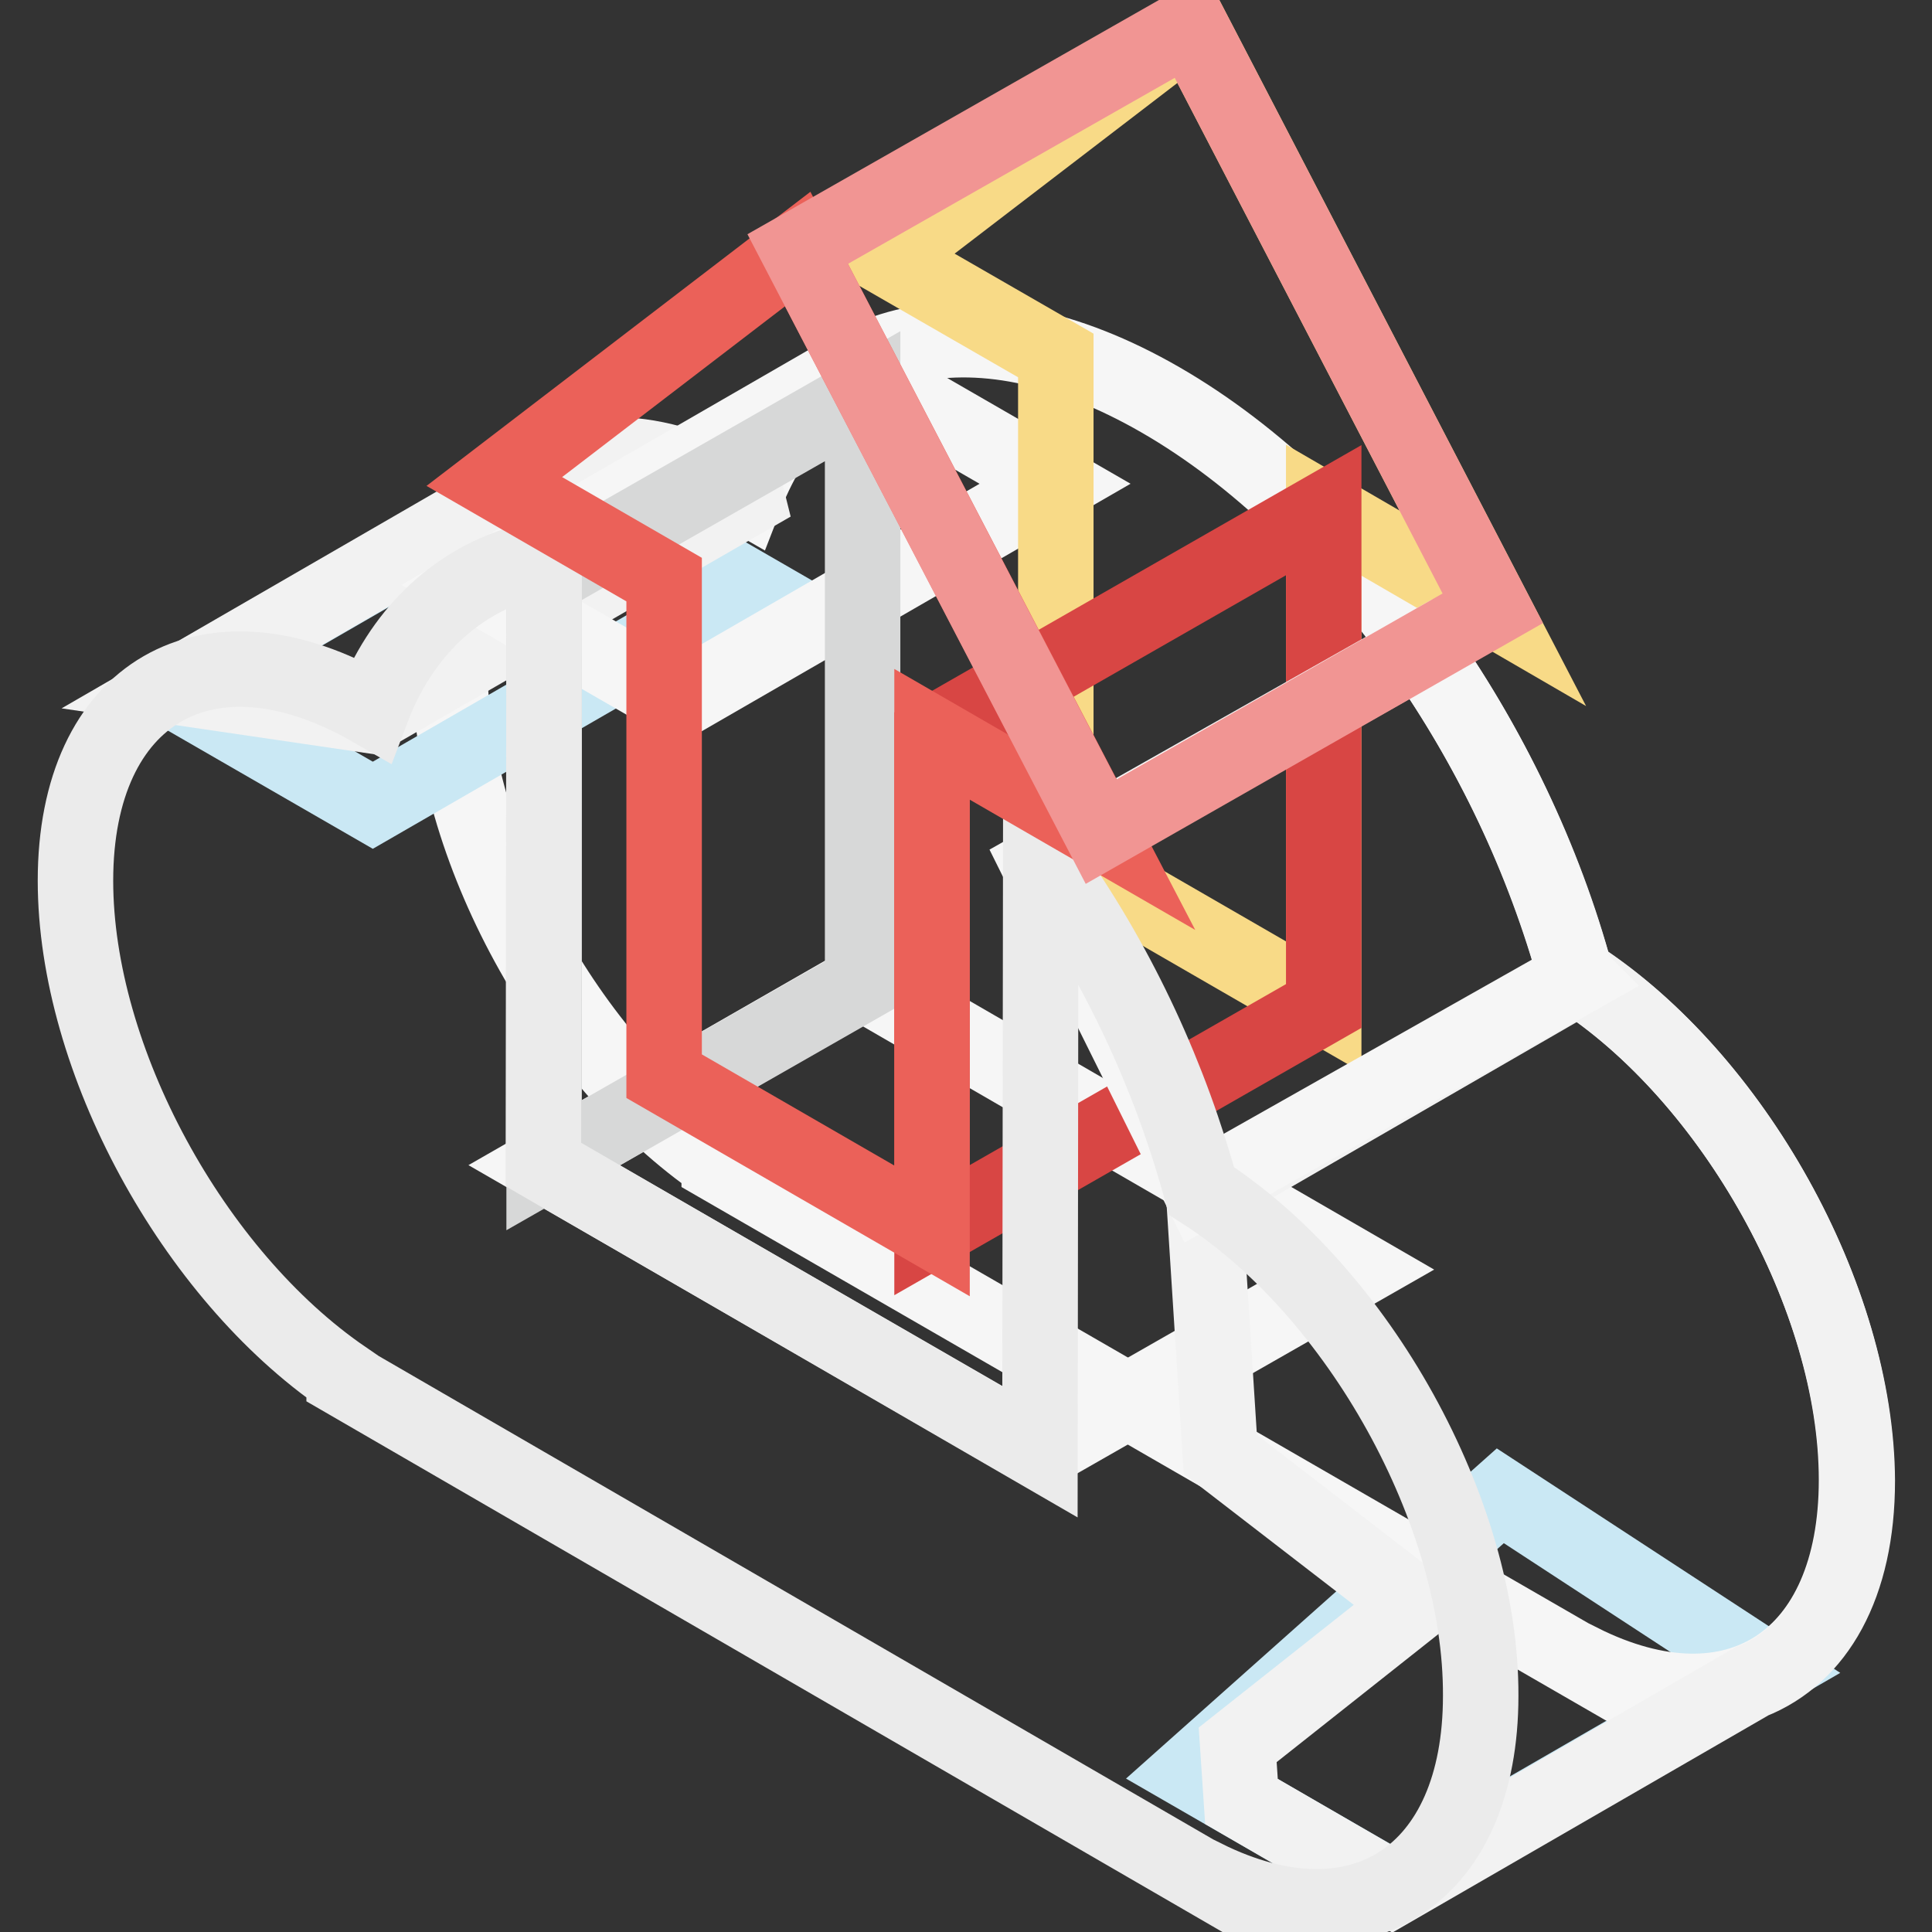
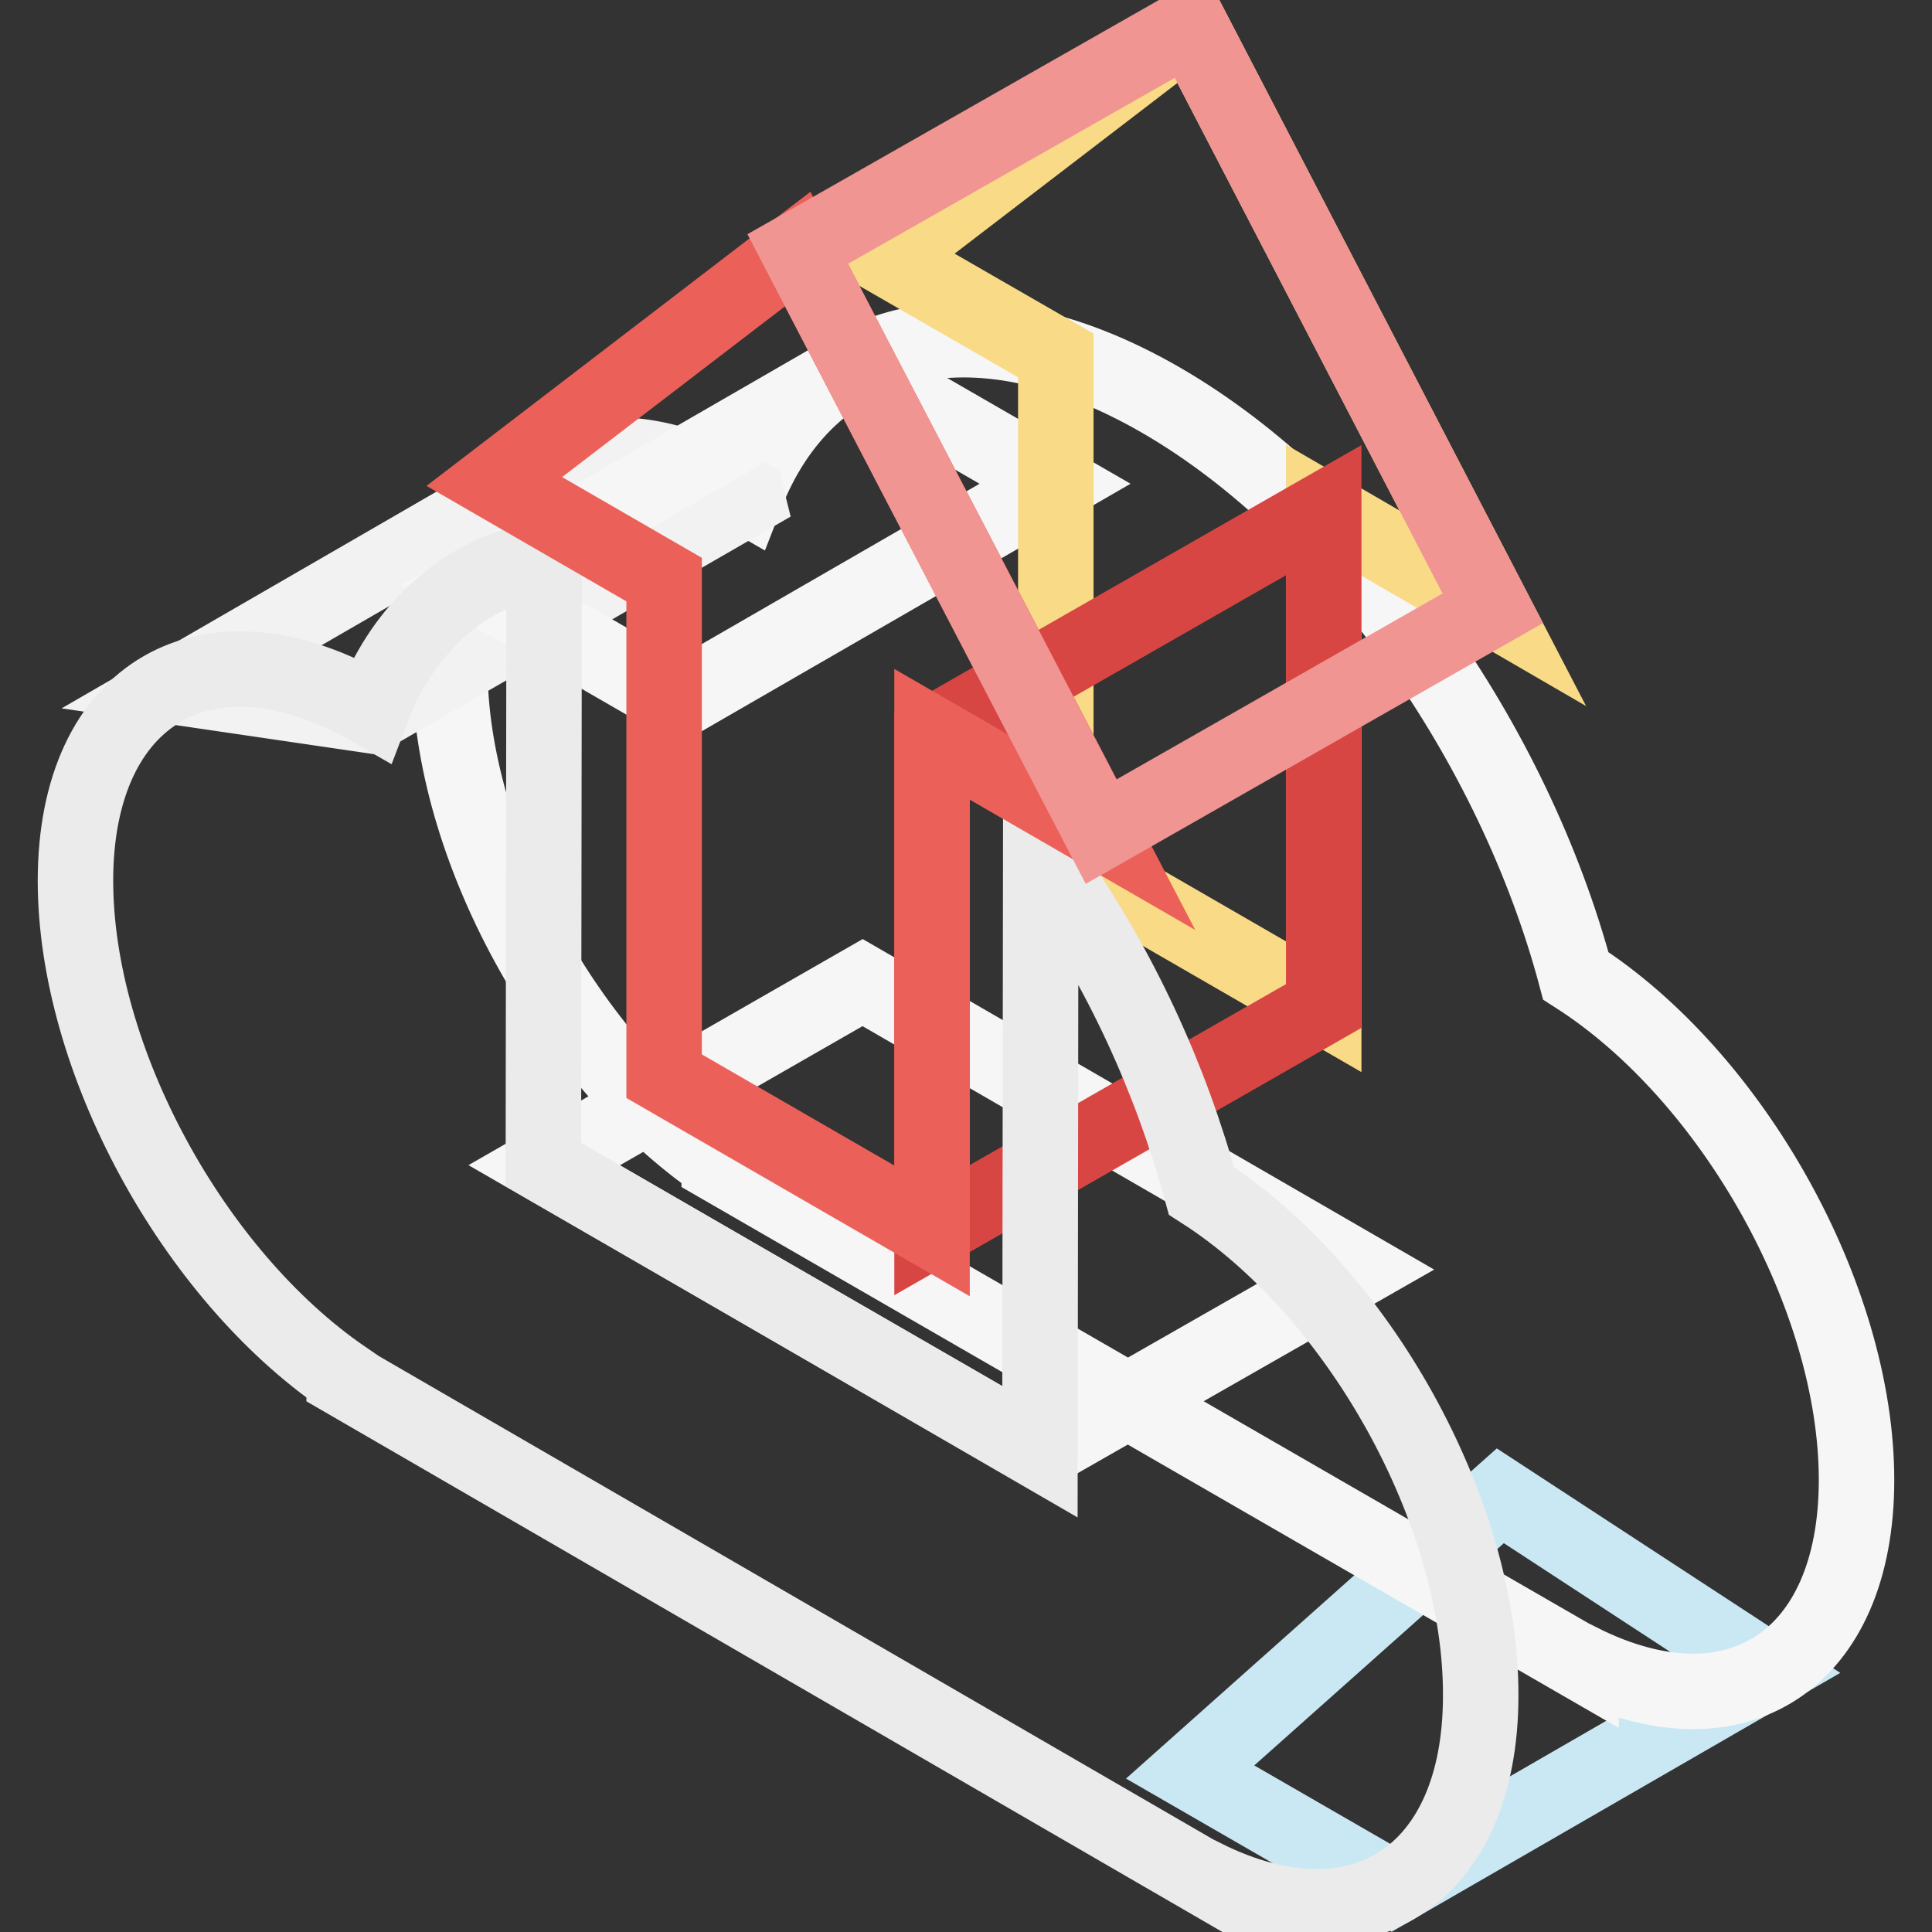
<svg xmlns="http://www.w3.org/2000/svg" version="1.1" x="0px" y="0px" viewBox="0 0 256 256" enable-background="new 0 0 256 256" xml:space="preserve">
  <rect x="0" y="0" width="256" height="256" fill="#333333" stroke="none" />
  <g>
    <path stroke-width="10" fill-opacity="0" stroke="#f6f6f6" d="M72.1,154.4l65.7,37.9l42.2-24.1l-65.7-38L72.1,154.4z" />
    <path stroke-width="10" fill-opacity="0" stroke="#cae8f4" d="M234.3,221.4l-49.9,28.8l-26.7-15.4l41.1-36.6L234.3,221.4L234.3,221.4z" />
    <path stroke-width="10" fill-opacity="0" stroke="#f6f6f6" d="M246,196.1c0-24.2-16.4-53.5-37.2-66.8c-8.2-30.7-29.7-61.7-55-76.3c-25.3-14.6-46.8-8.5-55,12.7 c-21.7-12.5-39.2-2.3-39.2,22.7c0,23.7,15.7,52.1,35.7,65.8v0.2l114.2,65.9v-0.1C229.9,230.4,246,220.1,246,196.1z" />
-     <path stroke-width="10" fill-opacity="0" stroke="#f2f2f2" d="M209.2,129.5l-49.7,28.7l2.2,34.5l25.8,19.9l-23.5,18.6l0.5,7.5l20,11.6l47.6-27.5c8.6-3.4,14-12.7,14-26.6 C246,172,229.7,142.9,209.2,129.5L209.2,129.5z" />
-     <path stroke-width="10" fill-opacity="0" stroke="#cae8f4" d="M99.3,77.9l-49.9,28.8L22.7,91.3l49.9-28.8L99.3,77.9z" />
    <path stroke-width="10" fill-opacity="0" stroke="#f2f2f2" d="M49,94.8L99,66l-0.1-0.4c-12.2-7-23.1-6.9-30.3-0.9L23.1,91L49,94.8z" />
    <path stroke-width="10" fill-opacity="0" stroke="#f6f6f6" d="M139.8,64.1L89.9,92.9L63.2,77.5l49.9-28.8L139.8,64.1L139.8,64.1z" />
-     <path stroke-width="10" fill-opacity="0" stroke="#d7d8d8" d="M72.1,76.6v77.8l42.2-24.1V52.5L72.1,76.6z" />
    <path stroke-width="10" fill-opacity="0" stroke="#f8da87" d="M139.9,47.1v65.8l35.5,20.5V67.6l22.4,13L157.7,3.4l-40.2,30.8L139.9,47.1L139.9,47.1z" />
    <path stroke-width="10" fill-opacity="0" stroke="#d84644" d="M175.4,67.6l-51.9,29.7V163l51.9-29.7V67.6z" />
-     <path stroke-width="10" fill-opacity="0" stroke="#f6f6f6" d="M208.8,129.3c-4.3-15.5-11.2-30.1-20.5-43.3l-50.6,28.6l21.4,43.1l49.9-28.2L208.8,129.3z" />
    <path stroke-width="10" fill-opacity="0" stroke="#ebebeb" d="M159.2,157.8c-4.1-15-10.7-29.3-19.6-42.1l-1.7-1l-0.1,77.7L72,154.3l0.1-77.7l-3.3-1.9 C60.1,77.4,53.1,84,49.3,94C27.6,81.5,10,91.7,10,116.7c0,23.7,15.6,52.2,35.6,65.9v0.2l114.1,66.1v-0.1 c20.4,10.1,36.5-0.2,36.5-24.1C196.3,200.4,180,171.1,159.2,157.8L159.2,157.8z" />
    <path stroke-width="10" fill-opacity="0" stroke="#eb6159" d="M88,76.8v65.8l35.5,20.5V97.3l22.5,13L105.7,33L65.5,63.8L88,76.8L88,76.8z" />
    <path stroke-width="10" fill-opacity="0" stroke="#f19593" d="M157.7,3.4L105.7,33l40.2,77.2l51.9-29.6L157.7,3.4L157.7,3.4z" />
  </g>
</svg>